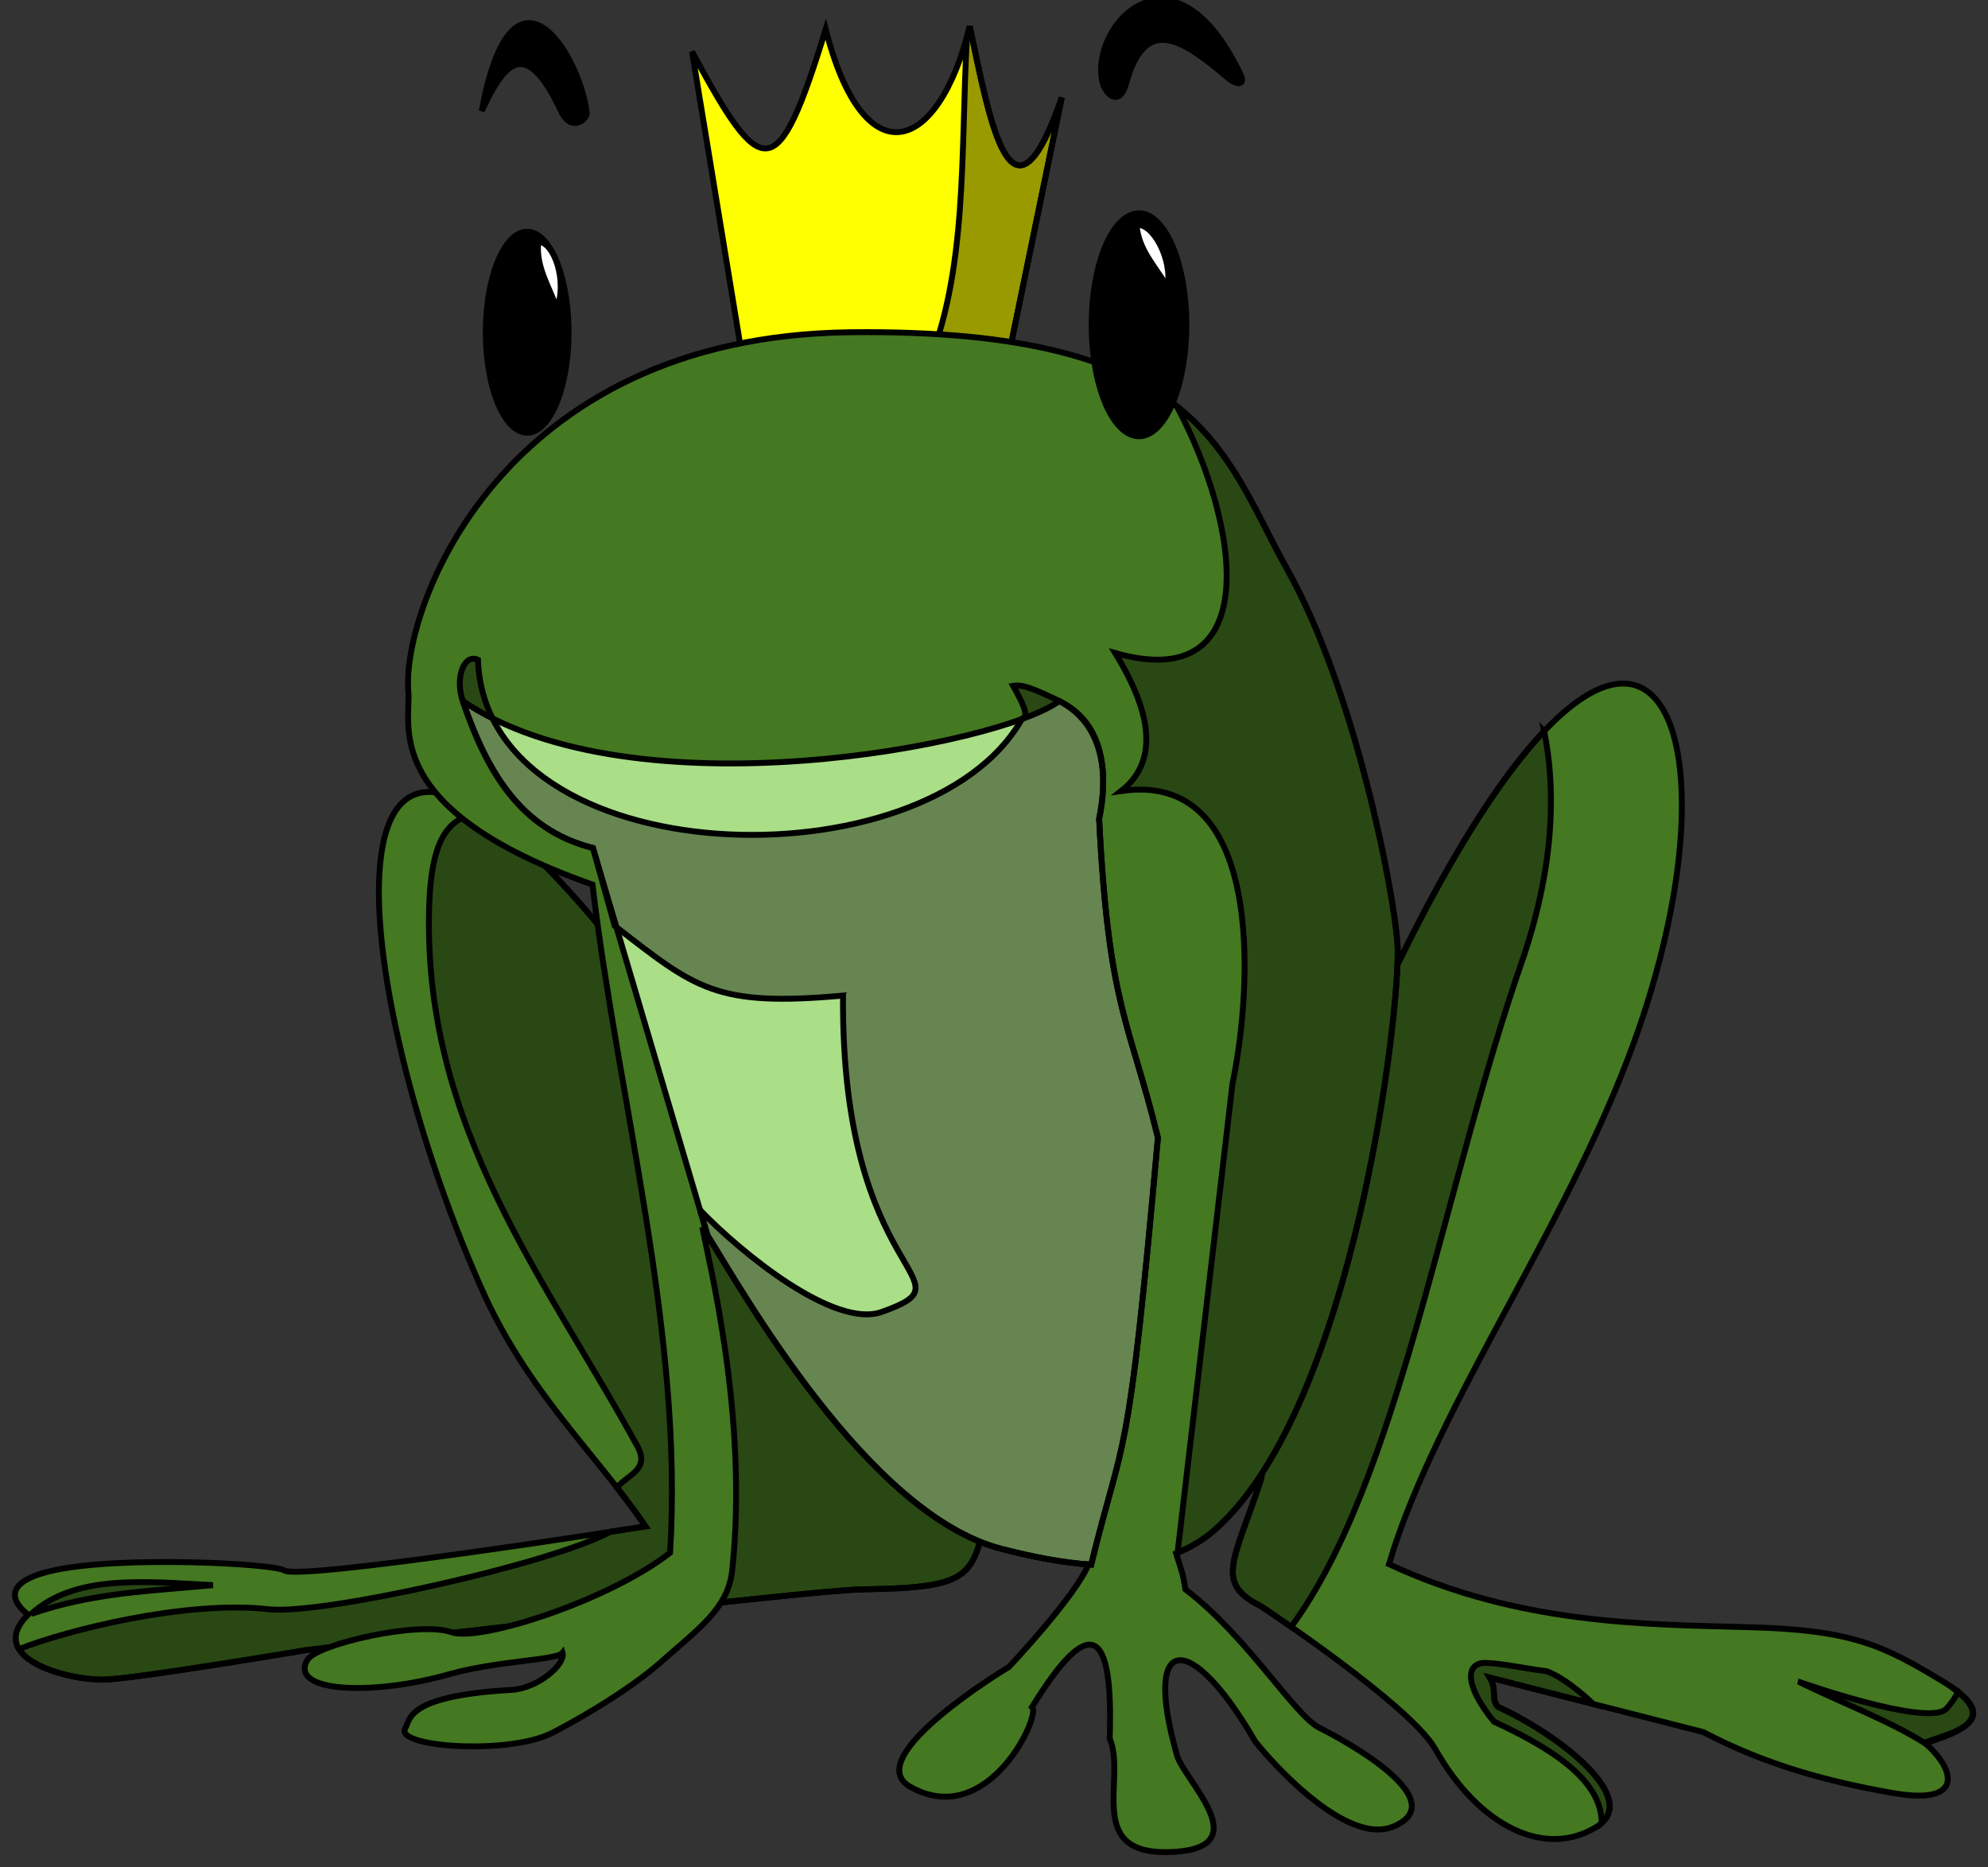
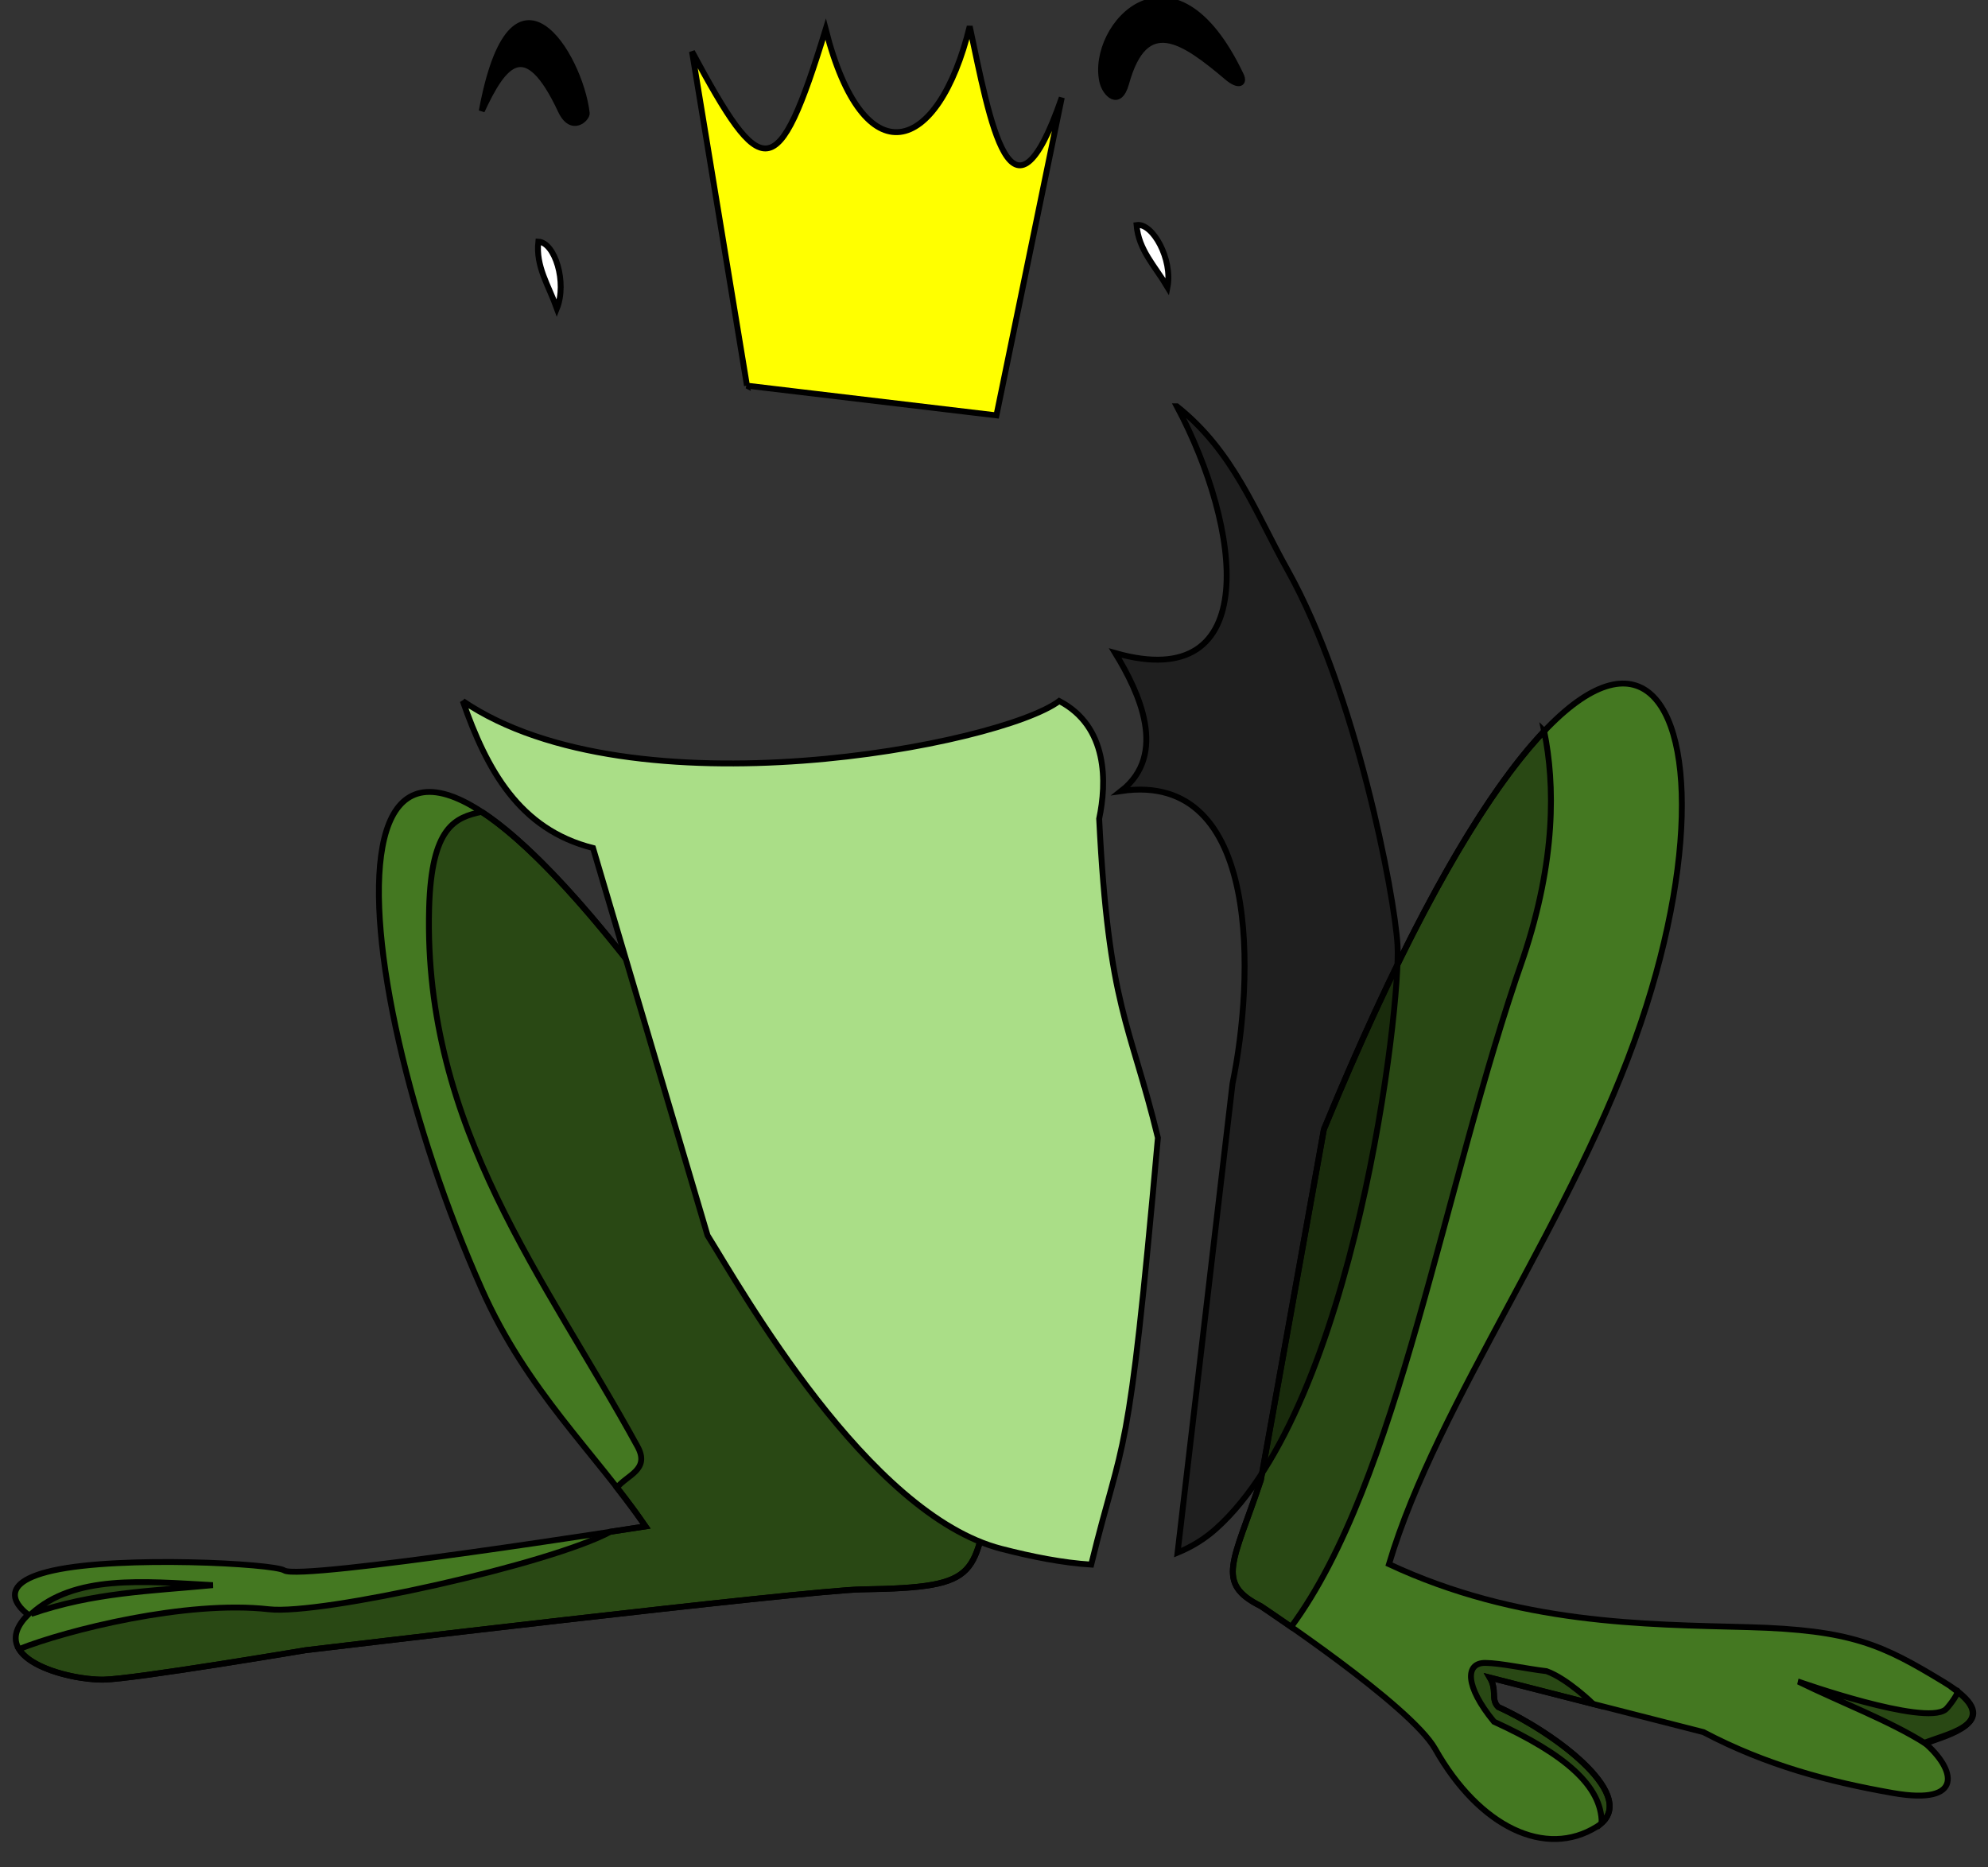
<svg xmlns="http://www.w3.org/2000/svg" width="338.081" height="317.564" stroke="null" style="vector-effect: non-scaling-stroke;">
  <rect width="100%" height="100%" fill="#333333" stroke="none" />
  <title stroke="null" style="vector-effect: non-scaling-stroke;">frog prince</title>
  <g stroke="null">
    <title stroke="null">Layer 1</title>
    <path style="vector-effect: non-scaling-stroke;" fill="#447821" id="path3734" d="m225.138,192.09c48.327,-117.313 74.2,-78.248 53.929,-18.214c-11.207,33.19 -34.589,64.367 -42.857,92.143c22.034,10.278 43.467,10.241 61.071,10.714c17.604,0.473 22.829,2.988 33.214,9.286c10.977,6.656 1.47,8.632 -3.214,10.357c5.211,4.452 6.965,10.732 -5.357,8.571c-10.746,-1.884 -21.493,-4.692 -32.239,-10.362l-36.332,-9.281c1.31,2.214 0.119,3.695 1.429,5c9.935,4.505 24.513,15.526 16.786,20.357c-8.697,5.437 -19.974,0.114 -27.5,-13.214c-4.196,-7.432 -29.643,-24.286 -29.643,-24.286c-7.857,-3.929 -4.643,-7.5 0,-21.429l10.714,-59.643z" />
    <path style="vector-effect: non-scaling-stroke;" fill="#447821" id="path3732" d="m111.209,169.233c-59.695,-79.26 -53.627,-4.726 -29.286,50c7.769,17.466 19.144,27.614 27.857,40.357c0,0 -58.728,9.28 -61.429,7.5c-1.783,-1.175 -27.771,-2.538 -39.286,-0c-11.515,2.538 -4.286,7.5 -4.286,7.5c-7.423,7.423 6.681,11.176 12.857,11.071c5.113,-0.087 34.286,-5 34.286,-5c0,0 85.297,-10.215 94.643,-10.357c21.261,-0.323 18.571,-2.5 22.5,-18.571l-57.857,-82.5z" />
    <path fill="#ffff00" id="path2907" d="m127.03,65.593l-9.344,-56.821c11.926,22.17 14.518,22.986 22.728,-3.788c6.455,25.313 19.136,21.406 24.496,-0.505c3.439,16.143 7.033,37.043 15.657,12.122l-11.112,54.043l-42.426,-5.051z" />
    <path style="vector-effect: non-scaling-stroke;" opacity="0.4" fill="#000000" id="path3618" d="m81.915,138.067c-4.474,0.971 -8.56,2.442 -8.938,16.406c-1.011,37.409 19.853,63.058 35.438,91.531c2.17,3.965 -1.747,4.82 -3.5,7c1.68,2.155 3.328,4.33 4.875,6.594c0,0 -3.379,0.506 -5.969,0.906c-10.13,5.489 -49.199,14.197 -58.094,13.188c-13.999,-1.589 -34.455,3.573 -42.5,6.781c2.169,3.514 10.16,5.259 14.406,5.188c5.113,-0.087 34.281,-5 34.281,-5c0,0 85.31,-10.202 94.656,-10.344c21.261,-0.323 18.571,-2.522 22.5,-18.594l-57.875,-82.5c-12.513,-16.614 -22.11,-26.458 -29.281,-31.156z" />
-     <path style="vector-effect: non-scaling-stroke;" opacity="0.4" fill="#000000" id="path3630" d="m164.915,4.473c-0.149,0.609 -0.309,1.2 -0.469,1.781c-1.119,19.523 0.244,40.039 -7.125,57.062l13.219,2l10.031,-48.719c-8.624,24.921 -12.217,4.018 -15.656,-12.125z" />
    <path style="vector-effect: non-scaling-stroke;" opacity="0.4" fill="#000000" id="path3635" d="m262.602,124.348c-9.919,10.455 -22.631,31.731 -37.469,67.75l-10.719,59.625c-4.643,13.929 -7.857,17.509 0,21.438c0,0 2.146,1.433 5.156,3.531c18.341,-24.863 25.735,-74.618 39.5,-113.875c5.526,-16.5 5.387,-29.45 3.531,-38.469z" />
-     <path style="vector-effect: non-scaling-stroke;" fill="#447821" id="path2942" d="m144.696,56.505c-59.824,0.661 -76.47,47.378 -75.25,61.125c0.483,5.437 -5.029,20.018 31.312,32.812c4.427,37.166 15.524,76.476 13.196,113.643c-10.427,8.145 -32.379,15.208 -37.165,13.513c-5.553,-1.966 -22.937,2.043 -24.5,4.688c-3.258,5.513 10.885,6.176 23.938,2.5c8.525,-2.401 18.418,-2.404 19.438,-3.688c0.54,1.889 -4.077,6.05 -8.75,6.312c-18.004,1.012 -17.137,5.155 -17.969,6.469c-2.076,3.278 17.304,4.566 24.688,0.969c2.648,-1.29 12.736,-6.811 18.875,-12.281c6.139,-5.47 11.298,-8.953 12,-15.438c2.814,-26.004 -3.995,-52.589 -5.062,-58.406c4.04,5.78 26.681,48.457 50.844,54.688c5.129,1.322 10.126,2.287 14.844,2.625c-2.349,5.635 -13.562,17.469 -13.562,17.469c0,0 -25.634,15.367 -16.781,20.375c13.214,7.476 22.325,-12.224 20.719,-13.562c9.838,-16.009 13.855,-13.638 13.201,5.348c2.978,6.904 -4.626,20.281 11.062,19.281c14.023,-0.894 1.598,-12.133 0.375,-16.438c-6,-21.122 2.443,-21.074 13.205,-2.504c0.481,0.83 14.853,18.278 23.576,14.652c10.487,-4.36 -8.085,-14.585 -12.513,-16.777c-4.286,-2.122 -12.26,-15.521 -22.839,-23.589c-0.415,-2.847 -0.682,-3.222 -1.567,-6.098c2.446,-0.976 4.719,-2.341 6.781,-4.188c23.59,-21.121 31.476,-88.864 30.875,-99.25c-0.499,-8.619 -7.12,-43.126 -18.719,-63.844c-11.005,-19.656 -14.426,-41.067 -74.25,-40.406z" />
    <g stroke="null" style="vector-effect: non-scaling-stroke;" id="g2944">
-       <path style="vector-effect: non-scaling-stroke;" fill="#000000" id="path2909" d="m96.684,57.269a7.029,17.071 0 1 1 -14.059,-1.535a7.029,17.071 0 1 1 14.059,1.535z" />
-       <path style="vector-effect: non-scaling-stroke;" fill="#000000" id="path2911" d="m201.749,55.102a8.049,18.955 0 1 1 -16.098,0.275a8.049,18.955 0 1 1 16.098,-0.275z" />
      <path style="vector-effect: non-scaling-stroke;" fill="#ffffff" id="path2913" d="m91.548,41.097c-0.464,4.224 1.74,7.417 3.157,11.364c1.772,-4.405 -0.344,-11.249 -3.157,-11.364z" />
      <path style="vector-effect: non-scaling-stroke;" fill="#ffffff" id="path2915" d="m193.283,38.275c0.349,4.235 3.121,6.95 5.264,10.555c0.901,-4.662 -2.481,-10.978 -5.264,-10.555z" />
      <path style="vector-effect: non-scaling-stroke;" fill="#000000" id="path2917" d="m81.924,18.876c5.219,-28.25 16.709,-9.594 17.857,0.357c0.105,0.911 -2.569,3.505 -4.411,-0.425c-6.033,-12.869 -9.723,-7.941 -13.446,0.068l0,-0z" />
      <path style="vector-effect: non-scaling-stroke;" fill="#000000" id="path2919" d="m211.034,12.804c-11.475,-24.182 -25.698,-8.407 -23.571,1.071c0.472,2.103 2.885,4.509 4.054,0.289c3.262,-11.776 9.615,-7.422 17.196,-1.004c1.984,1.68 2.972,1.014 2.321,-0.357z" />
    </g>
    <path style="vector-effect: non-scaling-stroke;" fill="#aade87" id="path2952" d="m78.696,119.223c4.072,11.642 9.601,21.841 22.156,25l19.469,65.875c5.758,9.195 27.184,47.438 49.969,53.312c5.287,1.363 10.436,2.38 15.281,2.688c5.609,-22.981 6.207,-14.887 11.344,-72.594c-4.762,-19.643 -8.384,-21.996 -9.991,-54.259c1.294,-6.123 1.54,-15.676 -6.79,-20.022c-9.999,7.501 -72.568,19.584 -101.438,0z" />
-     <path style="vector-effect: non-scaling-stroke;" opacity="0.4" fill="#000000" id="path2838" d="m78.696,119.223c3.952,11.681 9.601,21.841 22.156,25l3.68,13.232c13.801,10.689 17.136,13.813 38.831,11.866c-0.337,49.132 22.789,48.073 6.554,53.812c-8.047,2.844 -23.893,-10.06 -30.877,-17.348l1.281,4.312c5.758,9.195 27.184,47.438 49.969,53.312c5.287,1.363 10.436,2.38 15.281,2.688c5.609,-22.981 6.207,-14.887 11.344,-72.594c-4.762,-19.643 -8.393,-21.987 -10,-54.25c1.294,-6.123 1.669,-15.926 -6.781,-20.031c-4.625,-2.247 -6.321,-2.83 -7.841,-2.581c1.475,2.653 2.878,5.267 1.509,5.609c-16.165,28.788 -91.198,26.639 -92.521,-10.042c-2.359,-1.084 -3.938,3.014 -2.584,7.014z" />
    <path style="vector-effect: non-scaling-stroke;" opacity="0.4" fill="#000000" id="path3620" d="m5.308,274.485c10.595,-3.671 20.307,-3.873 30.902,-4.895c-11.979,-0.667 -23.523,-1.798 -30.902,4.895z" />
    <path style="vector-effect: non-scaling-stroke;" opacity="0.4" fill="#000000" id="path3625" d="m200.134,69.098c11.011,20.657 14.766,49.137 -10.486,41.967c4.088,6.671 9.022,17.217 1.018,23.47c24.128,-3.562 22.521,32.375 18.938,49.75l-9.344,79.781c2.348,-0.968 4.541,-2.281 6.531,-4.062c23.59,-21.121 31.476,-88.864 30.875,-99.25c-0.499,-8.619 -7.12,-43.126 -18.719,-63.844c-5.502,-9.828 -9.104,-20.085 -18.812,-27.812z" />
    <path opacity="0.4" fill="#000000" id="path3640" d="m252.602,282.817c-3.443,-0.043 -3.513,3.941 1.469,10c12.085,5.531 18.323,10.929 18.312,17.219c5.713,-5.098 -8.063,-15.397 -17.594,-19.719c-1.31,-1.305 -0.128,-2.786 -1.438,-5l17.625,4.5c0,0 -4.433,-4.331 -7.969,-5.594c-3.647,-0.434 -7.729,-1.373 -10.406,-1.406zm53.25,3.188c7.078,3.474 15.528,6.678 21.562,10.5c4.34,-1.54 12.109,-3.601 5.5,-8.781c-0.092,0.687 -1.682,2.744 -2.062,3.031c-3.701,2.796 -25,-4.75 -25,-4.75zm26.812,1.5c0.092,0.069 0.163,0.12 0.25,0.188c0.013,-0.153 -0.064,-0.229 -0.25,-0.188z" />
  </g>
</svg>